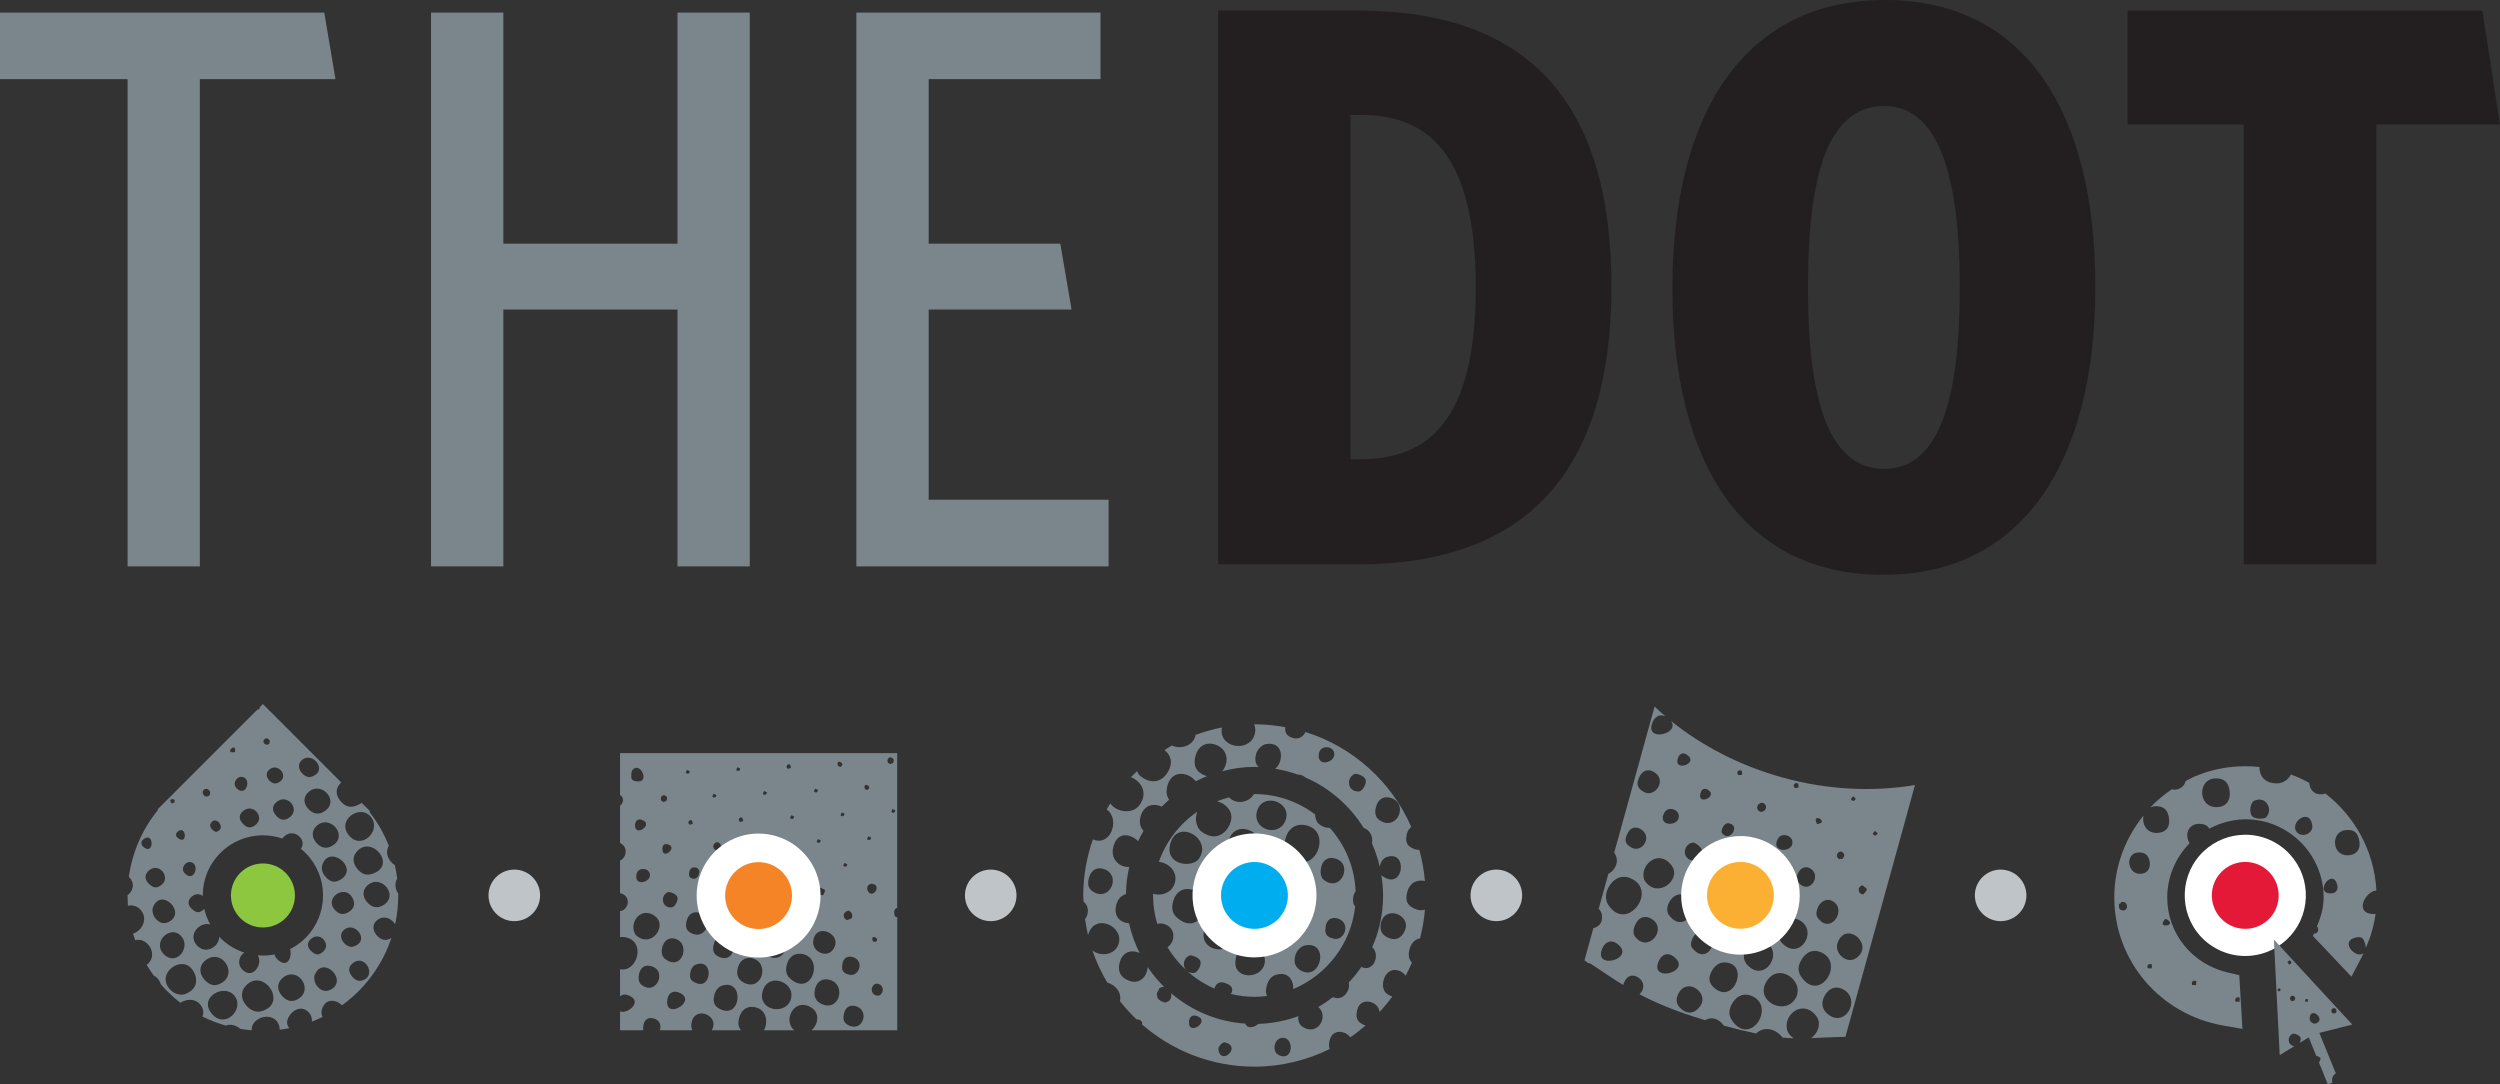
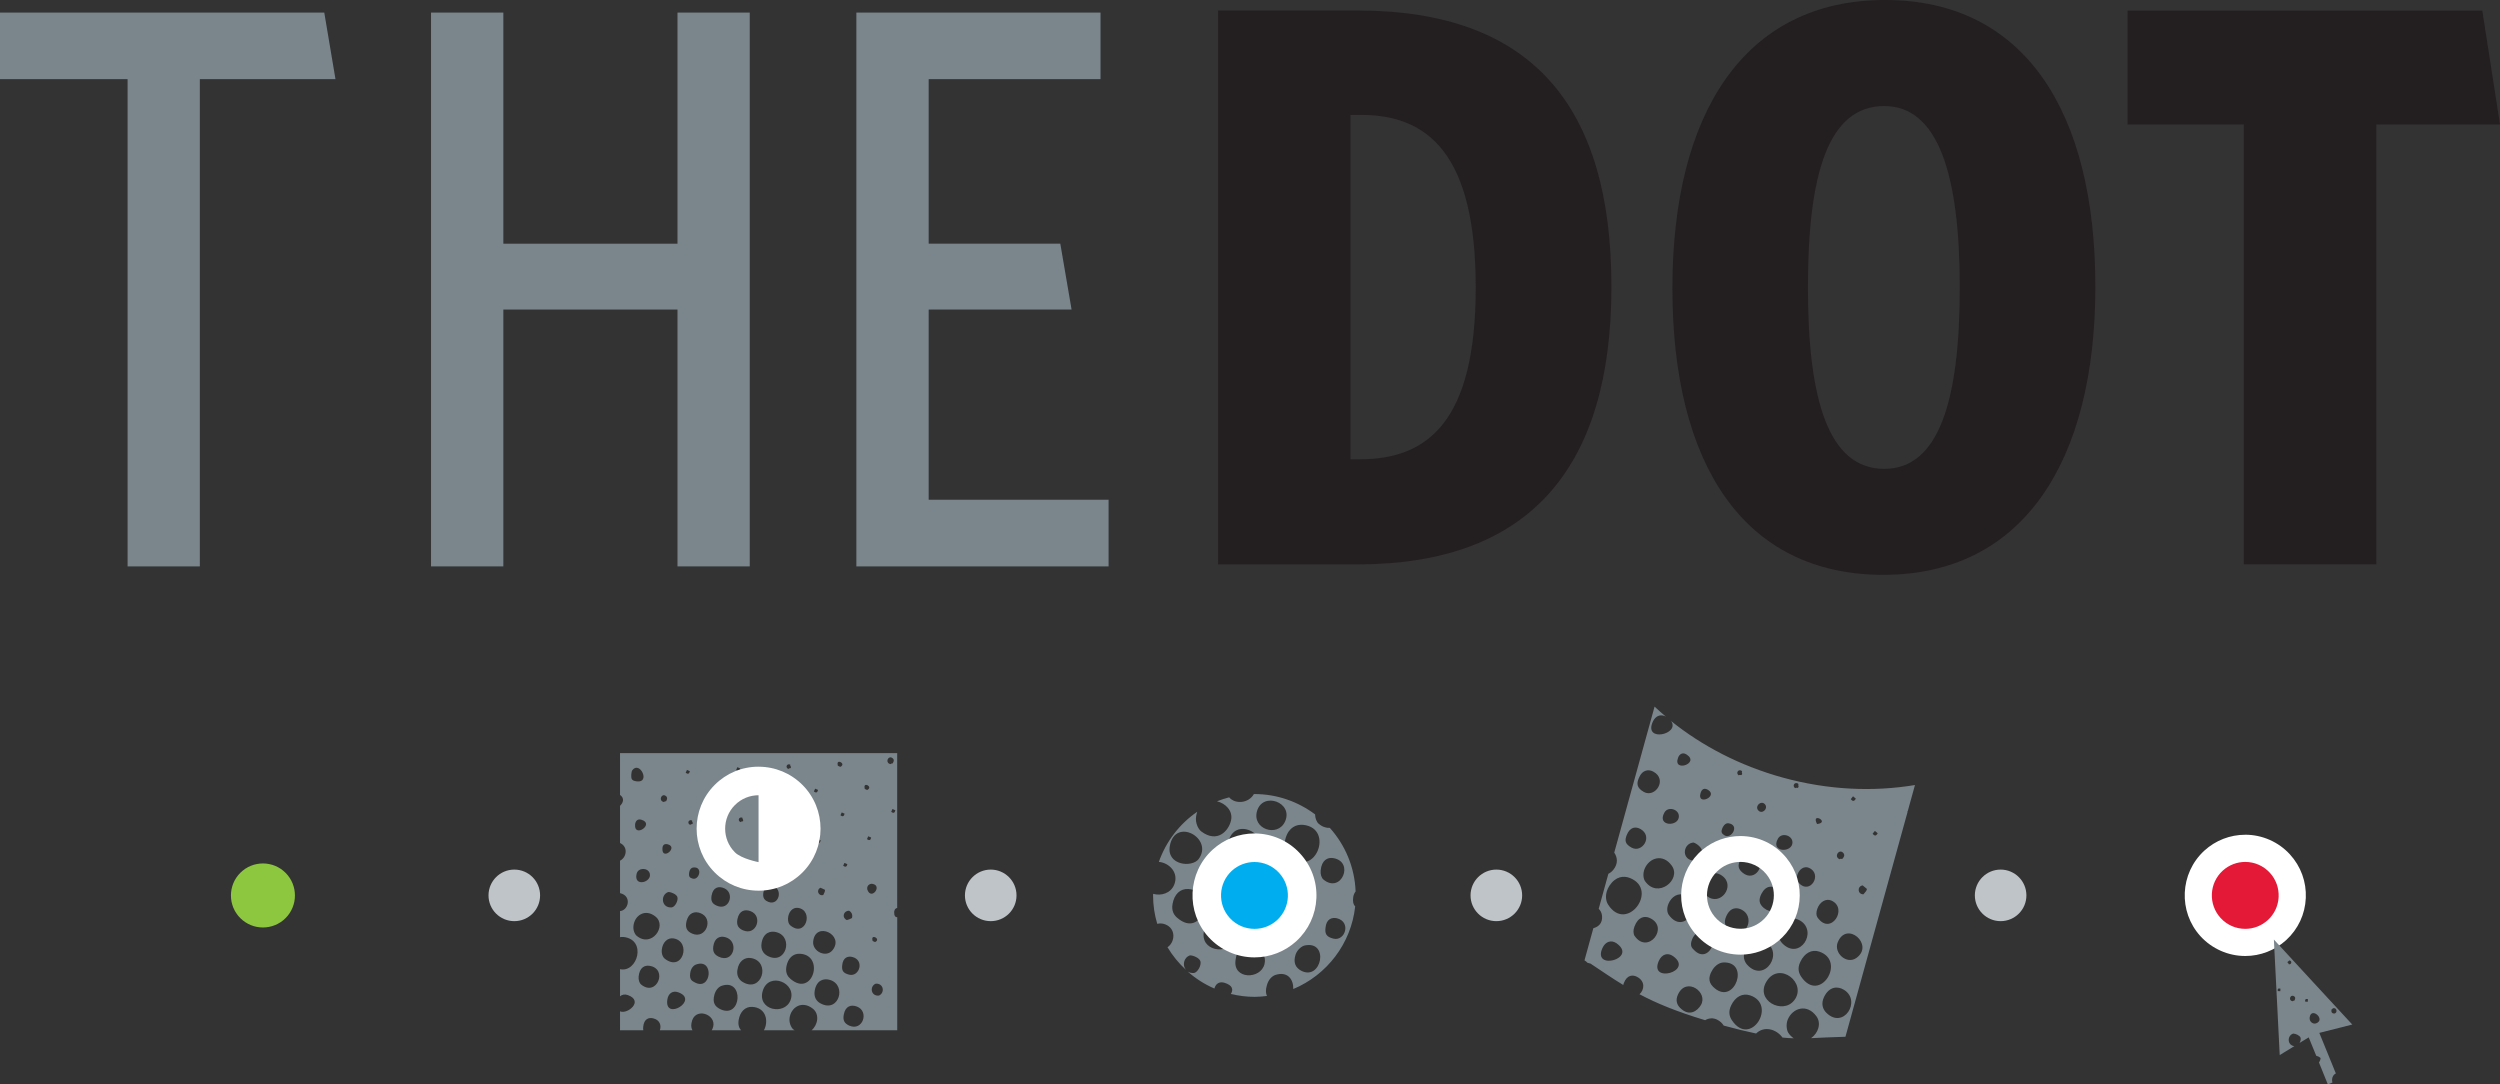
<svg xmlns="http://www.w3.org/2000/svg" id="Layer_1" viewBox="0 0 96.206 41.732">
  <rect x="0" y="0" width="96.206" height="41.732" fill="#333333" stroke="none" />
  <defs>
    <style>.cls-1{fill:#f58426;}.cls-2{fill-rule:evenodd;}.cls-2,.cls-3{fill:#7b868c;}.cls-4{fill:#fff;}.cls-5{fill:#00aeef;}.cls-6{fill:#e31937;}.cls-7{fill:#bec4c7;}.cls-8{fill:#fbb034;}.cls-9{fill:#8dc63f;}.cls-10{fill:#231f20;}</style>
  </defs>
  <polygon class="cls-3" points="7.69 3.046 7.69 21.796 4.91 21.796 4.91 3.046 0 3.046 0 .485 12.479 .485 12.91 3.046 7.69 3.046" />
  <polygon class="cls-3" points="26.072 21.796 26.072 11.912 19.37 11.912 19.37 21.796 16.587 21.796 16.587 .485 19.37 .485 19.37 9.378 26.072 9.378 26.072 .485 28.852 .485 28.852 21.796 26.072 21.796" />
  <polygon class="cls-3" points="32.955 21.796 32.955 .485 42.351 .485 42.351 3.046 35.738 3.046 35.738 9.378 40.803 9.378 41.237 11.912 35.738 11.912 35.738 19.232 42.661 19.232 42.661 21.796 32.955 21.796" />
  <path class="cls-10" d="M52.245,21.72h-5.37V.405h5.37c6.707,0,9.767,3.677,9.767,10.624,0,6.986-3.154,10.69-9.767,10.69m.127-17.297h-.401v13.251h.37c2.624,0,4.449-1.482,4.449-6.608s-1.825-6.643-4.418-6.643" />
  <path class="cls-10" d="M72.481,22.122c-5.404,0-8.123-4.291-8.123-11.028S67.129,0,72.543,0c5.37,0,8.092,4.3,8.092,11.029s-2.78,11.092-8.154,11.092m.029-18.04c-2.159,0-2.936,2.624-2.936,6.983s.807,6.979,2.936,6.979c2.101,0,2.907-2.621,2.907-6.979s-.835-6.983-2.907-6.983" />
  <polygon class="cls-10" points="91.447 4.789 91.447 21.718 86.348 21.718 86.348 4.789 81.873 4.789 81.873 .407 95.525 .407 96.206 4.789 91.447 4.789" />
  <g>
    <path class="cls-3" d="M52.076,34.518c.013-.088,.048-.156,.091-.213-.036-.937-.404-1.79-.991-2.445-.137,.005-.282-.036-.426-.157-.084-.067-.139-.214-.143-.364-.652-.488-1.459-.782-2.333-.782-.006,0-.013,.002-.022,.002-.204,.359-.72,.397-.951,.124-.16,.043-.316,.092-.469,.152,.328,.079,.617,.364,.544,.723-.083,.409-.529,.907-1.151,.436-.103-.079-.24-.319-.195-.585,.01-.062,.025-.119,.042-.17-.678,.464-1.197,1.139-1.477,1.928,.395,.035,.779,.411,.592,.878-.136,.335-.507,.439-.811,.352,0,.02-.003,.039-.003,.061,0,.381,.057,.746,.161,1.094,.096-.025,.201-.023,.308,.02,.43,.166,.376,.689,.086,.88,.194,.324,.433,.616,.71,.87-.143-.171-.091-.474,.157-.558,.139,.002,.351,.103,.398,.217,.052,.157-.099,.434-.246,.463-.102,.006-.181-.018-.245-.06,.304,.27,.653,.494,1.03,.657,.066-.23,.231-.266,.381-.224,.332,.095,.354,.277,.253,.433,.292,.069,.597,.111,.908,.111,.164,0,.322-.014,.481-.034-.048-.104-.055-.239,0-.42,.054-.192,.178-.339,.325-.389,.486-.157,.702,.194,.688,.542,1.287-.537,2.228-1.743,2.383-3.182-.068-.064-.103-.177-.075-.363Zm-1.918-2.775c1.21,.135,.446,2.101-.544,1.205-.126-.113-.245-.375-.136-.711,.129-.407,.418-.523,.68-.494Zm-.304,2.877c.043-.27,.241-.405,.486-.314,.936,.349-.635,1.28-.486,.314Zm-1.232-1.164c.119-.36,.725-.447,.888-.02,.276,.733-1.181,.916-.888,.02Zm-.247-2.251c.227-.755,1.408-.324,1.077,.409-.28,.622-1.286,.296-1.077-.409Zm-1.104,1.182c.118-.467,.491-.579,.84-.422,.736,.332,.238,1.482-.516,1.142-.325-.145-.407-.395-.324-.72Zm.125,1.586c-.276,.614-1.413,.411-1.232-.404,.236-1.051,1.569-.342,1.232,.404Zm-2.379-1.416c.199-1.132,1.697-.296,1.111,.499-.251,.343-1.243,.246-1.111-.499Zm.283,2.762c-.111-.097-.228-.253-.177-.538,.066-.366,.292-.588,.603-.57,1.109,.061,.551,1.952-.425,1.108Zm1.032,.503c.223-1.015,1.487-.327,1.169,.375-.258,.567-1.338,.406-1.169-.375Zm2.329,1.278c-.145,.6-1.226,.6-1.114-.156,.026-.167,.045-.246,.112-.331,.237-.306,1.157-.159,1.002,.488Zm.251-.726c-.3-.135-.383-.368-.307-.674,.108-.44,.455-.542,.761-.42,.737,.294,.272,1.422-.455,1.094Zm1.161,.982c-.218-.114-.318-.319-.213-.63,.061-.178,.233-.316,.344-.341,.965-.206,.657,1.379-.131,.971Zm.749-3.862c.041-.405,.273-.505,.48-.473,.838,.134,.314,1.392-.373,.826-.075-.063-.122-.204-.107-.353Zm.496,2.628c-.295-.069-.331-.203-.311-.409,.031-.362,.257-.416,.437-.377,.565,.137,.322,.892-.126,.786Z" />
-     <path class="cls-3" d="M53.348,38.223c-.075-.06-.147-.207-.125-.399,.039-.317,.252-.538,.526-.49,.162,.028,.274,.112,.342,.215,.086-.162,.167-.326,.243-.5-.087-.093-.142-.231-.113-.42,.046-.306,.217-.481,.426-.52,.093-.359,.156-.725,.188-1.103-.108,.039-.242,.034-.401-.037-.254-.114-.383-.292-.275-.658,.056-.194,.18-.342,.326-.388,.138-.044,.254-.044,.349-.018-.035-.413-.108-.812-.217-1.201-.08,.003-.173-.015-.277-.068-.149-.077-.257-.193-.22-.442,.025-.192,.1-.306,.191-.368-.759-1.738-2.243-3.085-4.073-3.656-.078,.165-.241,.287-.449,.237-.294-.071-.347-.222-.329-.422-.386-.072-.779-.112-1.183-.112h-.014c.055,.132,.066,.288-.002,.456-.26,.64-1.382,.429-1.24-.334-.348,.069-.687,.166-1.012,.285-.005,.032-.011,.061-.023,.093-.125,.353-.585,.465-.886,.315-.099,.055-.193,.116-.289,.176,.174,.136,.285,.338,.237,.575-.083,.41-.53,.908-1.154,.435-.046-.034-.098-.107-.14-.198-.078,.075-.157,.151-.233,.23,.382,.151,.67,.586,.341,1.062-.259,.374-.877,.308-1.136-.05-.049,.076-.094,.153-.139,.231,.532,.365,.16,1.453-.53,1.151-.236,.679-.371,1.402-.371,2.16,0,.078,.009,.154,.012,.236,.127,.104,.202,.263,.149,.484-.017,.072-.05,.135-.091,.189,.03,.211,.067,.417,.115,.62,.003-.011,.004-.021,.008-.032,.257-.858,1.43-.29,1.153,.405-.162,.41-.702,.451-.994,.212,.149,.437,.341,.851,.575,1.241,.297,.073,.57,.383,.483,.708,.194,.25,.409,.485,.64,.707,.022,0,.039-.006,.066,0,.138,.038,.167,.117,.149,.195,1.158,1.007,2.667,1.622,4.324,1.622,1.039,0,2.02-.249,2.896-.678-.025-.062-.037-.135-.023-.233,.056-.401,.313-.468,.529-.412,.13,.036,.223,.107,.282,.196,.206-.14,.403-.294,.59-.457-.038-.01-.078-.028-.12-.049-.147-.078-.257-.192-.221-.444,.057-.401,.313-.468,.529-.41,.215,.055,.327,.212,.354,.381,.172-.188,.335-.382,.487-.589-.072-.026-.149-.064-.231-.129Zm-.397-7.167c.097-.359,.359-.435,.611-.337,.611,.238,.236,1.175-.369,.903-.252-.114-.314-.298-.242-.566Zm-.8-1.278c.141,.002,.355,.103,.4,.216,.051,.158-.101,.434-.247,.464-.47,.034-.512-.557-.153-.68Zm-1.388-.817c.071-.279,.503-.273,.577-.006,.111,.396-.729,.614-.577,.006Zm-8.619,5.396c-.253-.115-.313-.296-.24-.567,.094-.356,.357-.434,.609-.336,.611,.239,.235,1.176-.369,.903Zm3.611,4.951c.014-.164,.119-.269,.287-.214,.593,.189-.335,.815-.287,.214Zm1.138,1.124c-.044-.142,.126-.309,.221-.322,.691,.131-.085,.901-.221,.322Zm2.296,.156c-.098-.054-.183-.19-.126-.399,.043-.159,.166-.231,.224-.243,.551-.114,.502,.974-.098,.642Zm3.197-3.377c-.144,.215-.307,.412-.483,.601,.082,.324-.245,.737-.606,.558-.178,.138-.37,.268-.567,.381,.393,.321,.041,1.061-.508,.816-.216-.098-.284-.251-.256-.462-.484,.176-.999,.279-1.542,.297-.161,.143-.425,.201-.501-.01-1.088-.076-2.077-.503-2.859-1.174,.04,.157-.016,.332-.242,.364-.184-.062-.309-.144-.291-.283-.061-.057,.067-.184,.082-.268,.068-.044,.13-.054,.186-.052-.235-.233-.449-.49-.636-.766-.013,.39-.366,.768-.873,.449-.136-.086-.266-.251-.223-.52,.059-.399,.329-.58,.617-.522,.067,.011,.122,.033,.174,.059-.181-.36-.32-.745-.411-1.148-.307-.017-.586-.23-.502-.659,.054-.272,.206-.414,.385-.463,.004-.359,.049-.709,.125-1.046-.361,.025-.697-.285-.629-.684,.12-.7,.658-.614,.972-.309,.063-.135,.131-.266,.208-.394-.124-.131-.184-.324-.11-.569,.134-.448,.515-.506,.811-.364,.09-.093,.186-.183,.282-.269-.074-.103-.114-.237-.09-.408,.11-.769,.809-.683,1.118-.302,.141-.071,.284-.136,.431-.196-.039-.011-.079-.024-.121-.041-.326-.148-.409-.394-.326-.718,.119-.469,.493-.581,.84-.426,.447,.203,.44,.707,.191,.995,.4-.105,.815-.166,1.243-.166,.056,0,.109,.008,.161,.008-.124-.119-.168-.296-.087-.537,.06-.178,.234-.317,.346-.343,.707-.149,.728,.662,.377,.944,.304,.049,.597,.126,.879,.227,.029,.002,.059,0,.085,.005,.085,.021,.148,.06,.199,.103,.929,.403,1.71,1.085,2.241,1.938,.273,.098,.364,.365,.323,.603,.127,.287,.226,.587,.297,.899,.033-.214,.154-.336,.247-.37,.84-.317,.692,1.234-.078,.768-.03-.018-.072-.041-.108-.083,.04,.258,.068,.519,.068,.788,0,.707-.15,1.378-.419,1.987,.321,.284,.063,.986-.418,.763Zm.747-1.642c.123-.748,1.109-.393,.957,.162-.067,.241-.301,.575-.75,.312-.138-.08-.248-.22-.207-.474Z" />
  </g>
  <g>
    <path class="cls-5" d="M48.274,36.295c-.514,0-1.007-.217-1.354-.595-.683-.746-.633-1.91,.111-2.594,.341-.312,.782-.483,1.242-.483,.514,0,1.008,.218,1.354,.597,.332,.36,.503,.829,.481,1.32-.021,.489-.231,.941-.593,1.273-.342,.312-.782,.481-1.242,.481Z" />
    <path class="cls-4" d="M48.274,33.172c.348,0,.695,.141,.948,.418,.483,.524,.445,1.338-.078,1.819-.247,.225-.558,.336-.869,.336-.348,0-.695-.14-.949-.417-.48-.524-.444-1.339,.078-1.818,.248-.226,.56-.338,.871-.338m0-1.099c-.598,0-1.17,.222-1.612,.626-.97,.891-1.034,2.403-.147,3.371,.451,.492,1.092,.773,1.759,.773,.596,0,1.168-.221,1.609-.623,.473-.435,.746-1.022,.774-1.657,.028-.638-.195-1.249-.628-1.718-.446-.489-1.087-.772-1.756-.772h0Z" />
  </g>
  <g>
-     <path class="cls-3" d="M85.736,37.426c-1.376-.318-2.336-1.506-2.336-2.889,0-.795,.325-1.54,.863-2.089-.194-.287-.086-.769,.41-.744,.166,.01,.274,.064,.346,.185,.122-.064,.249-.124,.383-.173l.01-.004c.353-.124,.681-.184,.996-.184,1.661,0,3.011,1.349,3.011,3.009,0,.346-.081,.7-.257,1.113,.084,.087,.061,.255-.073,.278-.016,.001-.027-.004-.043-.006l-.039,.098,1.482,1.564,.386-.734c.029-.057,.049-.114,.078-.17-.282,.241-.921-.441-.327-.594,.293-.074,.324,.047,.386,.218,.024,.069,.032,.126,.03,.175,.186-.426,.315-.864,.375-1.312-.01,.001-.019,.009-.03,.009-.853,.013-.347-.902,.062-.904-.081-1.521-.832-2.863-1.967-3.737-.027,.009-.052,.021-.078,.026-.356,.05-.528-.189-.535-.432-.227-.127-.466-.233-.711-.325-.129,.267-.426,.428-.83,.296-.267-.09-.386-.333-.379-.584-.177-.018-.356-.029-.54-.029-.591,0-1.162,.101-1.689,.291l-.221,.085c-.137,.055-.263,.129-.393,.195-.049,.212-.218,.313-.394,.331-.051,.006-.092-.008-.137-.014-.299,.206-.579,.434-.827,.697,.073-.032,.155-.052,.258-.046,.26,.014,.404,.131,.456,.42,.077,.435-.166,.607-.467,.609-.408,.003-.583-.376-.503-.675-.701,.865-1.129,1.959-1.129,3.157,0,2.434,1.763,4.506,4.192,4.929l.739,.128-.121-2.067-.433-.101Zm4.505-5.478c.358-.05,.475,.104,.537,.344,.105,.421-.128,.584-.348,.616-.701,.095-.755-.884-.189-.96Zm-.303,2.084c.053,.179-.014,.331-.215,.346-.705,.044,.017-1.002,.215-.346Zm-.955-2.266c.042,.324-.416,.494-.604,.244-.282-.373,.514-.949,.604-.244Zm-2.247-.946c.482-.231,.773,.378,.443,.653-.149,.056-.416,.038-.515-.065-.118-.143-.072-.499,.072-.588Zm-1.424-.866c.317,.016,.456,.186,.491,.501,.046,.417-.2,.607-.506,.607-.745,0-.736-1.146,.014-1.108Zm-3.581,5.083c-.159,.005-.21-.085-.186-.246,.035-.015,.071-.03,.082-.076,.263-.059,.297,.29,.104,.321Zm.744-1.427c-.656,.158-.758-.934-.038-.793,.076,.015,.197,.052,.265,.251,.082,.247-.006,.49-.227,.542Zm.327,3.659c-.049-.002-.104-.004-.155-.007-.026-.139,.032-.19,.165-.15-.001,.052-.005,.105-.01,.157Zm.534-1.912c.558,.267-.432,.414,0,0h0Zm1.175,2.556c-.051-.005-.104-.009-.158-.012-.023-.136,.032-.185,.168-.149-.004,.052-.005,.105-.01,.161Zm1.674,.637c-.055-.003-.109-.006-.164-.006-.02-.139,.036-.19,.171-.154-.003,.054-.007,.105-.007,.159Z" />
    <g>
      <path class="cls-6" d="M86.403,36.266c-.506,0-.992-.214-1.334-.587-.674-.737-.623-1.885,.11-2.558,.336-.308,.77-.477,1.223-.477,.507,0,.993,.215,1.334,.589,.326,.355,.495,.818,.475,1.302-.021,.483-.229,.929-.585,1.256-.336,.307-.771,.475-1.223,.475Z" />
      <path class="cls-4" d="M86.402,33.169c.348,0,.695,.141,.948,.418,.481,.525,.445,1.34-.078,1.819-.248,.226-.559,.338-.869,.338-.348,0-.695-.14-.949-.418-.478-.524-.444-1.339,.08-1.819,.247-.226,.559-.338,.869-.338m0-1.046h0c-.584,0-1.143,.217-1.575,.612-.946,.869-1.011,2.346-.147,3.295,.444,.483,1.07,.759,1.722,.759,.583,0,1.142-.217,1.574-.611,.461-.422,.729-.996,.756-1.62,.027-.623-.19-1.219-.611-1.679-.438-.48-1.065-.757-1.719-.757h0Z" />
    </g>
    <path class="cls-3" d="M87.73,40.601l.563-.343c-.274-.03-.289-.399-.047-.484,.099,.002,.252,.073,.285,.157,.019,.058,0,.138-.039,.204l.353-.214,.289,.707c.063,.017,.127,.044,.167,.088,0,.059-.027,.121-.062,.17l.342,.845,.179-.075c-.019-.047-.024-.11-.004-.185,.025-.092,.089-.142,.133-.163l-.636-1.56,1.268-.321-1.51-1.635-1.507-1.636,.113,2.223,.112,2.223Zm1.991-1.753c.021-.011,.045-.022,.051-.049,.166-.039,.188,.183,.065,.204-.1,.004-.133-.054-.116-.155Zm-.585,.531c-.12,.05-.276-.059-.255-.223,.055-.429,.631,.074,.255,.223Zm-.321-.929c-.003,.035-.003,.066-.006,.101-.033-.003-.067-.006-.1-.006-.015-.086,.021-.119,.106-.095Zm-.521,.057c-.024,.002-.048,.002-.066,.025-.167-.024-.107-.239,.014-.212,.095,.033,.103,.098,.052,.187Zm-.258-1.498c.021-.012,.045-.022,.053-.049,.121,0,.113,.159-.009,.15,0-.05-.066-.036-.045-.101Zm-.279,1.037c0,.034-.004,.065-.005,.099-.034,0-.067-.005-.099-.006-.014-.087,.02-.118,.104-.093Z" />
  </g>
  <g>
    <path class="cls-3" d="M73.69,30.21c-1.597,.267-3.34,.195-5.09-.288-1.645-.455-3.1-1.216-4.293-2.175,.365,.509-1.069,.837-.703,.026,.103-.229,.301-.304,.499-.198-.148-.125-.293-.253-.431-.383l-1.552,5.62c.129,.184,.154,.433-.039,.665-.057,.068-.12,.116-.187,.149l-.372,1.348c.069,.066,.119,.157,.129,.275,.024,.272-.135,.42-.335,.47l-.334,1.212-.007,.028c.016,.009,.032,.018,.047,.028,.026,.019,.045,.04,.066,.062l.12,.033c.457,.306,.853,.576,1.259,.823,.007-.022,.01-.043,.019-.066,.129-.341,.362-.331,.52-.244,.321,.175,.269,.501,.087,.666,.655,.348,1.415,.663,2.525,.999,.145-.085,.307-.097,.46-.022,.119,.059,.199,.139,.255,.229,.486,.134,.893,.231,1.246,.305,.321-.313,.791-.158,1.016,.156,.149,.015,.294,.025,.433,.028-.073-.048-.142-.113-.205-.204-.052-.07-.112-.31-.025-.518,.189-.45,.743-.619,1.102-.126,.205,.282,.06,.658-.205,.843,.38-.016,.789-.042,1.323-.054l1.018-3.687,1.371-4.959-.011-.01c.006-.006,.011-.013,.017-.018l.28-1.013Zm-9.082,1.203c.001,.414-.866,.399-.557-.146,.142-.25,.557-.129,.557,.146Zm.299-2.376c.52,.34-.539,.696-.334,.13,.055-.156,.185-.228,.334-.13Zm-1.845,.912c.147-.352,.4-.347,.57-.25,.545,.301,.066,1.019-.373,.777-.279-.158-.28-.325-.196-.527Zm-.273,2.671c-.265-.146-.265-.283-.192-.477,.132-.341,.364-.333,.523-.246,.511,.279,.075,.944-.33,.723Zm-1.123,3.863c.113-.251,.34-.329,.552-.177,.81,.588-.955,1.063-.552,.177Zm.215-1.676c-.092-.143-.138-.427,.055-.723,.236-.359,.545-.394,.789-.296,1.131,.451-.13,2.144-.844,1.019Zm1.026,1.215c-.057-.081-.064-.23-.008-.37,.144-.379,.398-.414,.588-.326,.771,.349-.068,1.425-.58,.695Zm.399-2.113c-.074-.104-.086-.302-.019-.469,.176-.438,.714-.605,1.051-.122,.376,.539-.548,1.283-1.032,.592Zm8.403,.507c-.225,.001-.252-.305-.03-.345,.051,.047,.105,.09,.162,.134,.007,.067-.073,.139-.132,.211Zm.441-2.44c.038,.029,.073,.059,.109,.089-.058,.111-.121,.115-.196,.017,.029-.033,.059-.07,.087-.106Zm-.708,4.886c-.374,.271-.886-.192-.722-.598,.341-.855,1.42,.095,.722,.598Zm-.551-3.806c-.033-.008-.065-.016-.097,.011-.218-.096-.058-.361,.095-.282,.115,.079,.103,.172,.002,.271Zm.418-2.413c.037,.03,.073,.059,.108,.09-.057,.109-.12,.116-.194,.019,.028-.037,.058-.072,.086-.109Zm-.839,4.01c.677,.289-.029,1.394-.535,.642-.045-.068-.047-.195-.002-.319,.092-.267,.33-.41,.537-.323Zm-.545-2.942c-.253-.485,.525-.064,0,0h0Zm-.312,1.685c.543,.237,.043,1.061-.392,.581-.046-.051-.111-.141-.053-.315,.071-.22,.263-.344,.446-.266Zm-1.098,2.303c.2-.409,.525-.419,.767-.268,.681,.421-.022,1.542-.686,.88-.136-.136-.21-.348-.081-.612Zm.7-5.529c-.046,.053,.045,.095-.037,.152-.034-.007-.067-.016-.097,.009-.138-.103,.005-.275,.134-.16Zm-.794,2.101c.141-.249,.556-.129,.558,.146,.002,.412-.866,.397-.558-.146Zm-.643,2.136c.176-.347,.436-.341,.65-.184,.486,.356-.049,1.136-.55,.719-.176-.146-.215-.305-.099-.535Zm-.616,2.159c.163-.365,.47-.472,.735-.341,.799,.396,.016,1.639-.659,.904-.109-.121-.188-.317-.076-.563Zm.713-5.655c.204,.137,.007,.402-.168,.313-.205-.137-.011-.399,.168-.313Zm-.912,2.189c.16-.34,.414-.338,.63-.159,.399,.331-.067,1.03-.533,.643-.165-.136-.199-.27-.097-.484Zm-.605-.958c-.087-.06-.163-.109-.056-.318,.056-.108,.138-.152,.208-.144,.464,.061,.11,.642-.153,.462Zm.685-2.464c-.044,.054,.044,.094-.035,.152-.033-.008-.068-.016-.099,.008-.133-.103,.007-.273,.135-.16Zm-1.545,3.06c.007,.165-.211,.392-.362,.381-.46-.092-.344-.674,.035-.697,.134,.041,.312,.195,.327,.316Zm.226-2.346c.422,.253-.437,.634-.282,.126,.02-.069,.091-.24,.282-.126Zm-1.521,4.395c.121-.293,.387-.449,.639-.331,.728,.347-.029,1.568-.624,.75-.057-.079-.089-.24-.015-.419Zm-.366,2.186c.114-.251,.34-.33,.553-.175,.808,.586-.953,1.062-.553,.175Zm1.765-3.106c.188-.318,.463-.324,.677-.161,.526,.392-.085,1.195-.595,.772-.215-.177-.223-.369-.081-.611Zm-.138,1.966c.895-.082,.339,1.375-.279,.719-.055-.057-.178-.142-.065-.414,.088-.208,.242-.294,.344-.304Zm-.009,2.844c-.127,.216-.444,.473-.807,.101-.111-.115-.182-.278-.073-.512,.32-.69,1.173-.085,.88,.412Zm.97-3.405c.161-.372,.427-.366,.62-.253,.568,.33,.043,1.267-.526,.741-.121-.115-.195-.253-.094-.488Zm-.436,2.761c-.214-.177-.292-.382-.09-.709,.105-.169,.264-.279,.417-.286,1.038-.045,.447,1.638-.327,.995Zm.657,1.225c-.08-.121-.153-.305-.028-.566,.159-.334,.435-.487,.732-.388,1.055,.355,.012,2.03-.705,.954Zm2.402-.766c-.441,.573-1.54,.002-1.056-.743,.494-.766,1.561,.084,1.056,.743Zm.261-.914c-.081-.124-.153-.306-.027-.566,.161-.336,.435-.491,.73-.391,1.055,.356,.012,2.03-.703,.957Zm.97,1.392c-.134-.135-.211-.346-.083-.609,.202-.408,.525-.419,.768-.269,.681,.421-.023,1.542-.685,.878Z" />
    <g>
-       <path class="cls-8" d="M66.977,36.239c-.538,0-1.043-.239-1.384-.656-.621-.761-.507-1.886,.254-2.509,.317-.261,.718-.403,1.128-.403,.539,0,1.043,.238,1.383,.654,.301,.367,.441,.831,.395,1.306-.048,.475-.276,.902-.646,1.205-.319,.26-.72,.403-1.13,.403Z" />
      <path class="cls-4" d="M66.975,33.168c.373,0,.743,.161,.997,.472,.451,.55,.367,1.362-.181,1.81-.24,.196-.528,.291-.815,.291-.374,0-.744-.162-.998-.473-.449-.55-.366-1.359,.184-1.809,.239-.195,.526-.29,.813-.29m0-.996h0c-.525,0-1.037,.183-1.443,.515-.974,.798-1.119,2.238-.325,3.21,.436,.533,1.081,.839,1.77,.839,.524,0,1.037-.183,1.444-.515,.472-.386,.765-.932,.826-1.538,.061-.608-.118-1.203-.505-1.675-.435-.531-1.079-.836-1.767-.836h0Z" />
    </g>
  </g>
  <path class="cls-7" d="M20.784,34.457c0,.548-.442,.991-.992,.991s-.993-.444-.993-.991,.443-.993,.993-.993,.992,.444,.992,.993Z" />
  <path class="cls-7" d="M39.118,34.457c0,.548-.443,.991-.992,.991s-.993-.444-.993-.991,.445-.993,.993-.993,.992,.444,.992,.993Z" />
  <path class="cls-7" d="M58.576,34.457c0,.548-.444,.991-.993,.991s-.993-.444-.993-.991,.445-.993,.993-.993,.993,.444,.993,.993Z" />
  <path class="cls-7" d="M77.981,34.457c0,.548-.445,.991-.992,.991s-.992-.444-.992-.991,.444-.993,.992-.993,.992,.444,.992,.993Z" />
  <g>
    <path class="cls-2" d="M34.409,35.116c0-.051,.014-.155,.117-.176v-5.957h-10.666v1.607c.179,.127,.129,.297,0,.421v1.43c.327,.147,.25,.562,0,.68v1.252h.01c.452,.105,.317,.661-.01,.688v1.002c.043-.006,.086-.009,.131-.006,.912,.095,.545,1.39-.131,1.239v1.044c.076-.066,.181-.091,.301-.047,.625,.227-.011,.752-.301,.626v.729h.895c-.007-.038-.007-.081-.003-.131,.028-.319,.226-.367,.377-.331,.272,.061,.328,.285,.263,.462h1.256c-.039-.067-.059-.154-.039-.273,.103-.655,.965-.349,.836,.137-.011,.045-.03,.091-.055,.136h1.127c-.072-.086-.124-.208-.091-.4,.055-.318,.25-.514,.52-.501,.549,.028,.636,.569,.451,.901h1.183c-.019-.012-.036-.021-.053-.035-.061-.047-.168-.234-.144-.429,.052-.423,.477-.697,.895-.369,.271,.212,.195,.63-.047,.833h3.297v-4.348c-.064-.001-.12-.047-.117-.183Zm-9.405-1.503c.098,.344-.633,.539-.505,.01,.059-.244,.439-.242,.505-.01Zm-.565-1.879c.012-.144,.101-.236,.249-.187,.519,.16-.287,.714-.249,.187Zm-.146-1.923c.004-.084,.018-.146,.046-.179,.287-.357,.7,.502,.171,.438-.23-.025-.218-.12-.217-.259Zm.38,8.077c-.067-.053-.109-.178-.097-.31,.035-.351,.236-.439,.416-.411,.732,.108,.284,1.213-.319,.721Zm-.167-1.871c-.087-.069-.147-.232-.129-.387,.044-.41,.457-.679,.853-.354,.445,.363-.155,1.207-.724,.741Zm9.169,.237c-.044-.023-.113-.034-.102-.078-.059-.255,.347-.038,.102,.078Zm-.889-.925c-.064,.036-.13,.062-.199,.079-.213-.11-.116-.37,.092-.36,.104,.067,.139,.161,.107,.281Zm-.339-2.012c.016-.036,.032-.075,.049-.11,.038,.016,.074,.032,.113,.049-.022,.104-.075,.124-.162,.061Zm-.707,.92c.025,.052-.023,.132-.058,.205-.188,.055-.285-.193-.107-.28,.055,.025,.11,.049,.165,.076Zm-.316-1.838c.017-.037,.034-.074,.049-.111,.038,.017,.075,.034,.111,.05-.022,.105-.074,.125-.16,.062Zm-.055-2.05c.036,.016,.075,.031,.111,.049-.022,.106-.075,.124-.16,.062,.017-.038,.033-.074,.049-.111Zm.672,6.213c-.249,.317-.789,.048-.748-.333,.084-.798,1.217-.256,.748,.333Zm-1.636-.958c-.056-.048-.087-.151-.08-.268,.016-.245,.179-.422,.376-.4,.636,.084,.307,1.181-.297,.668Zm.269-2.107c-.032,.001-.061,.002-.081,.031-.204-.029-.133-.289,.016-.26,.114,.039,.125,.119,.065,.229Zm-.112-2.078c-.021,.106-.073,.127-.16,.064,.016-.039,.032-.076,.05-.113,.037,.017,.075,.035,.11,.05Zm-.148-1.993c-.025,.055,.059,.07,.007,.136-.032,.002-.062,.002-.079,.032-.139-.055-.061-.233,.073-.168Zm-.924,5.241c-.051-.032-.127-.09-.121-.252,.007-.201,.14-.349,.312-.328,.513,.069,.287,.88-.191,.58Zm.052-2.071c-.327-.346,.426-.178,0,0h0Zm-.141-2.155l.112,.049c-.022,.106-.074,.125-.161,.063,.016-.036,.035-.075,.049-.111Zm-.093,5.842c.072-.391,.339-.478,.58-.408,.671,.19,.348,1.301-.367,.902-.144-.082-.258-.241-.212-.493Zm-.717-.482c-.184-.083-.255-.206-.213-.427,.065-.334,.286-.391,.503-.311,.493,.183,.23,.967-.29,.738Zm.323-2.385c.099,.346-.633,.539-.502,.01,.059-.244,.436-.24,.502-.01Zm-.338-1.944c-.023,.057,.062,.07,.007,.136-.031,0-.061,.003-.08,.031-.139-.056-.061-.232,.073-.167Zm-.2-1.95c.038,.017,.075,.035,.112,.051-.021,.104-.074,.126-.161,.061,.017-.037,.033-.075,.049-.112Zm-.816,3.195c-.201-.066-.103-.334,.069-.302,.202,.067,.101,.334-.069,.302Zm-.103-2.172c.039,.017,.075,.033,.113,.05-.021,.105-.075,.126-.161,.063,.018-.039,.033-.076,.048-.113Zm-.811,3.264c-.085-.029-.16-.054-.121-.253,.02-.104,.081-.161,.142-.171,.402-.059,.244,.512-.02,.424Zm-.01-2.232c-.023,.055,.059,.068,.006,.136-.029,.002-.061,.004-.08,.031-.137-.056-.061-.231,.074-.167Zm-.57,2.938c.046,.137-.084,.38-.212,.405-.409,.033-.45-.484-.137-.593,.123,0,.309,.089,.349,.187Zm-.575-1.85c0-.064,.017-.225,.208-.173,.413,.112-.218,.637-.208,.173Zm.08-2.06c.114,.041,.125,.121,.065,.229-.032,.002-.062,.003-.081,.03-.205-.028-.131-.288,.016-.26Zm-.103,5.939c.03-.276,.218-.47,.455-.431,.697,.117,.351,1.324-.344,.778-.067-.052-.13-.179-.111-.347Zm.213,1.923c.034-.239,.207-.359,.423-.28,.82,.3-.549,1.121-.423,.28Zm.755-8.84c.038,.016,.074,.034,.112,.05-.023,.105-.074,.125-.162,.062,.016-.038,.033-.074,.05-.111Zm-.013,5.809c.081-.311,.311-.38,.529-.297,.535,.205,.214,1.025-.317,.788-.221-.094-.274-.254-.212-.491Zm.288,2.355c-.058-.035-.186-.078-.152-.332,.022-.195,.133-.306,.215-.337,.729-.283,.613,1.072-.063,.669Zm.672-3.325c.057-.322,.269-.38,.491-.282,.415,.185,.188,.883-.294,.668-.17-.074-.232-.177-.197-.386Zm.065,1.957c.048-.349,.272-.411,.459-.36,.555,.14,.338,1.05-.264,.747-.13-.068-.224-.166-.195-.387Zm.292,2.422c-.222-.099-.335-.252-.246-.573,.049-.168,.155-.297,.285-.338,.859-.286,.764,1.267-.039,.912Zm.834-1.059c-.12-.075-.233-.222-.198-.455,.051-.347,.282-.507,.537-.461,.765,.142,.405,1.371-.34,.915Zm1.843,.715c-.234,.586-1.289,.37-1.064-.371,.231-.762,1.333-.302,1.064,.371Zm.003-.83c-.098-.084-.2-.221-.159-.468,.056-.319,.25-.514,.521-.5,.973,.045,.496,1.702-.361,.968Zm1.146,.937c-.146-.079-.258-.24-.213-.49,.071-.393,.339-.48,.58-.41,.672,.192,.348,1.301-.366,.9Zm.671-9.173c-.061-.256,.349-.041,.099,.076-.042-.023-.112-.035-.099-.076Zm.155,1.829c.035,.016,.073,.032,.11,.049-.021,.104-.075,.127-.16,.061,.015-.035,.031-.072,.05-.11Zm.017,5.891c.028-.318,.224-.365,.379-.331,.496,.112,.289,.774-.103,.686-.257-.061-.292-.175-.276-.355Zm.273,2.314c-.183-.081-.255-.204-.211-.426,.063-.334,.286-.39,.503-.309,.49,.183,.228,.965-.292,.735Zm.591-9.144c-.059-.257,.347-.041,.097,.076-.041-.022-.111-.033-.097-.076Zm.139,1.857c.04,.017,.077,.033,.113,.049-.021,.106-.073,.126-.161,.062,.016-.037,.035-.075,.048-.112Zm-.038,2.042c-.025-.163,.115-.224,.194-.212,.415,.062-.049,.669-.194,.212Zm.45,4.089c-.305,.033-.372-.346-.131-.457,.307-.033,.375,.346,.131,.457Zm.467-9.166c.116,.041,.129,.12,.065,.229-.028,.001-.059,.003-.078,.03-.207-.027-.135-.289,.013-.259Zm.004,2.095c.017-.036,.033-.073,.05-.11,.037,.016,.075,.032,.111,.05-.022,.104-.074,.125-.16,.061Z" />
    <g>
-       <path class="cls-1" d="M29.191,36.299c-.491,0-.952-.191-1.299-.538-.714-.717-.714-1.88,0-2.595,.347-.347,.808-.538,1.299-.538s.952,.19,1.299,.538c.346,.346,.537,.807,.537,1.297s-.19,.951-.537,1.298c-.348,.348-.81,.538-1.3,.538Z" />
-       <path class="cls-4" d="M29.191,33.177c.329,0,.659,.126,.911,.378,.502,.502,.502,1.316,0,1.818-.252,.252-.582,.378-.911,.378s-.659-.126-.91-.378c-.501-.502-.501-1.317,0-1.818,.251-.252,.581-.378,.91-.378m0-1.099c-.637,0-1.236,.249-1.687,.7-.928,.929-.929,2.441,0,3.371,.451,.451,1.05,.7,1.688,.7s1.236-.248,1.687-.698c.93-.931,.93-2.444,0-3.373-.452-.451-1.052-.699-1.688-.699h0Z" />
+       <path class="cls-4" d="M29.191,33.177s-.659-.126-.91-.378c-.501-.502-.501-1.317,0-1.818,.251-.252,.581-.378,.91-.378m0-1.099c-.637,0-1.236,.249-1.687,.7-.928,.929-.929,2.441,0,3.371,.451,.451,1.05,.7,1.688,.7s1.236-.248,1.687-.698c.93-.931,.93-2.444,0-3.373-.452-.451-1.052-.699-1.688-.699h0Z" />
    </g>
  </g>
-   <path class="cls-3" d="M9.918,27.314l-.008-.012-3.849,3.849,.018,.02c-.621,.76-.994,1.656-1.121,2.579,.027,.021,.055,.049,.076,.081,.157,.225,.059,.49-.125,.618,0,.136,.005,.27,.014,.403,.192-.037,.398,.019,.537,.223,.223,.33-.016,.755-.339,.854,.024,.084,.052,.169,.079,.251,.506-.125,.921,.599,.445,.951,.083,.141,.175,.278,.273,.411,.116,.058,.217,.167,.273,.339l.002,.003c.076,.088,.156,.174,.241,.258,.162,.162,.33,.312,.509,.447,.273-.183,.712-.173,.863,.247,.03,.083,.021,.184-.016,.283,.292,.147,.593,.262,.902,.348,.197-.074,.404-.006,.556,.126,.144,.025,.291,.044,.438,.055-.036-.462,.724-.744,1.004-.295,.053,.085,.074,.18,.07,.273,.124-.016,.249-.035,.372-.06-.035-.039-.055-.078-.072-.127-.104-.315,.438-.896,.824-.478,.094,.101,.128,.229,.118,.354,.139-.053,.277-.113,.411-.181-.042-.094-.053-.19-.031-.274,.132-.461,.544-.402,.78-.175,.224-.162,.437-.343,.638-.543,.595-.596,1.014-1.3,1.263-2.048-.043,.025-.095,.048-.155,.068-.079,.024-.218,.007-.344-.101-.205-.178-.26-.436-.098-.607,.257-.268,.601-.121,.74,.114,.084-.389,.123-.781,.119-1.177-.127-.191-.141-.414-.04-.582-.022-.175-.052-.348-.093-.519-.058-.036-.115-.085-.166-.148-.165-.207-.159-.422-.064-.594-.181-.462-.432-.904-.75-1.308l.026-.025-.321-.321c-.069,.055-.163,.099-.283,.134-.121,.032-.288,.041-.466-.131-.229-.22-.278-.485-.119-.697,.026-.035,.053-.065,.081-.091l-3.014-3.014-.121,.12c.012,.042-.014,.075-.08,.099Zm-4.153,6.729c-.247-.213-.173-.416-.051-.53,.392-.36,.847,.222,.531,.513-.201,.183-.338,.139-.479,.017Zm1.603-.86c.335,.109,.09,.809-.268,.413-.166-.182,.045-.487,.268-.413Zm3.583-1.008c.367-.324,.883,.148,.627,.487,.061,.048,.12,.103,.177,.161,.903,.903,.903,2.369,0,3.272-.178,.179-.379,.322-.593,.429,.09,.285-.088,.763-.47,.41-.07-.063-.112-.134-.124-.205-.214,.043-.433,.054-.649,.035,.226,.335-.229,1.018-.642,.49-.143-.182-.069-.474,.124-.595-.336-.109-.653-.297-.919-.564-.016-.015-.029-.03-.044-.046-.007,.399-.547,.712-.877,.311-.341-.412,.136-.897,.529-.786-.105-.19-.18-.391-.228-.596l-.004,.004c-.189,.175-.301,.139-.44,.027-.242-.196-.172-.383-.058-.489,.157-.148,.326-.13,.443-.042-.005-.598,.22-1.198,.678-1.654,.646-.648,1.578-.831,2.387-.554,.021-.034,.049-.066,.081-.094Zm2.163,1.669c-.203,.126-.39,.133-.599-.117-.11-.131-.156-.289-.119-.417,.241-.853,1.448,.079,.718,.535Zm-3.325-2.067c-.153,.095-.27,.088-.419-.055-.23-.221-.161-.426,.042-.552,.377-.235,.818,.333,.377,.607Zm-3.276,3.691c-.184,.103-.376,.075-.548-.148-.098-.126-.115-.316-.078-.406,.311-.784,1.291,.189,.626,.554Zm-.186,1.276c-.509-.473,.219-1.156,.625-.741,.429,.436-.152,1.181-.625,.741Zm.772,1.518c-.104,.035-.34,.017-.509-.14-.639-.596,.301-1.334,.746-.885,.251,.253,.393,.806-.237,1.026Zm1.442-.444c-.259,.161-.474,.103-.666-.11-.274-.306-.177-.626,.098-.799,.588-.365,1.168,.536,.568,.909Zm-.351,1.237c-.636-.667,.5-1.277,.87-.684,.306,.49-.377,1.199-.87,.684Zm1.845-.134c-.139,.034-.382-.005-.57-.24-.229-.287-.174-.548-.028-.72,.669-.795,1.706,.682,.598,.96Zm1.918-2.776c.363-.338,.787,.193,.498,.461-.189,.177-.3,.139-.439,.028-.241-.196-.173-.384-.059-.49Zm-.466,2.291c-.238,.149-.443,.096-.624-.101-.26-.288-.168-.582,.064-.742,.558-.384,1.137,.484,.56,.843Zm2.116-1.391c.48-.337,.925,.562,.293,.696-.09,.019-.228-.013-.35-.167-.196-.246-.095-.42,.057-.528Zm-.866,1.033c-.185,.101-.377,.075-.549-.149-.095-.126-.114-.316-.079-.408,.311-.781,1.293,.191,.628,.557Zm.835-1.644c-.07,.02-.172-.013-.263-.082-.188-.148-.242-.38-.115-.524,.416-.471,1.124,.401,.378,.606Zm1.096-1.56c-.126,.056-.306,.067-.476-.089-.254-.232-.258-.509-.079-.687,.536-.543,1.334,.427,.555,.777Zm-1.314,.257c-.12,.059-.273,.072-.433-.08-.473-.443,.248-.973,.571-.602,.139,.162,.264,.487-.137,.681Zm.93-1.493c-.12,.034-.289,.042-.467-.129-.228-.22-.278-.486-.119-.697,.571-.762,1.651,.535,.586,.826Zm.024-2.155c.345,.512-.412,1.249-.887,.658-.49-.608,.488-1.247,.887-.658Zm-1.595,1.1c-.127,.058-.306,.068-.478-.088-.252-.233-.255-.509-.077-.688,.536-.543,1.334,.425,.555,.776Zm-.829-2.115c.527-.439,1.248,.433,.531,.792-.146,.074-.337,.078-.517-.097-.278-.273-.2-.538-.014-.695Zm-.772,1.009c-.166,.104-.305,.093-.461-.063-.234-.237-.159-.447,.025-.577,.419-.298,.909,.344,.436,.64Zm.84-1.578c-.068,.02-.172-.012-.262-.08-.189-.148-.243-.381-.115-.526,.415-.47,1.122,.401,.377,.606Zm-1.261,.227c-.054,.023-.144,.054-.271-.041-.158-.118-.207-.305-.095-.432,.337-.38,.872,.25,.366,.473Zm-2.261,1.831c-.072,.054-.131,.101-.272-.042-.072-.072-.085-.153-.059-.207,.172-.358,.549,.084,.332,.249Zm.928-2.053c.336,.11,.09,.809-.269,.413-.164-.182,.046-.485,.269-.413Zm-2.491,2.361c-.053-.036-.172-.139-.026-.265,.318-.274,.395,.528,.026,.265Zm3.524-3.743c-.015,.025-.032,.05-.019,.083-.135,.151-.307-.052-.203-.155,.096-.07,.169-.037,.222,.073Zm-2.343,2.094c-.165,.128-.327-.101-.209-.221,.166-.127,.329,.102,.209,.221Zm-2.512,1.989c-.113-.087-.137-.211-.017-.306,.416-.33,.42,.626,.017,.306Zm3.504-3.66c-.46,.075,.09-.443,0,0h0Zm-2.426,1.794c.032,.049,.089-.012,.113,.07-.014,.023-.03,.049-.018,.081-.121,.082-.221-.079-.095-.15Z" />
  <path class="cls-9" d="M9.247,33.589c.481-.482,1.262-.482,1.743,0,.48,.481,.48,1.261,0,1.742-.481,.481-1.262,.481-1.743,0-.48-.48-.48-1.261,0-1.742Z" />
</svg>